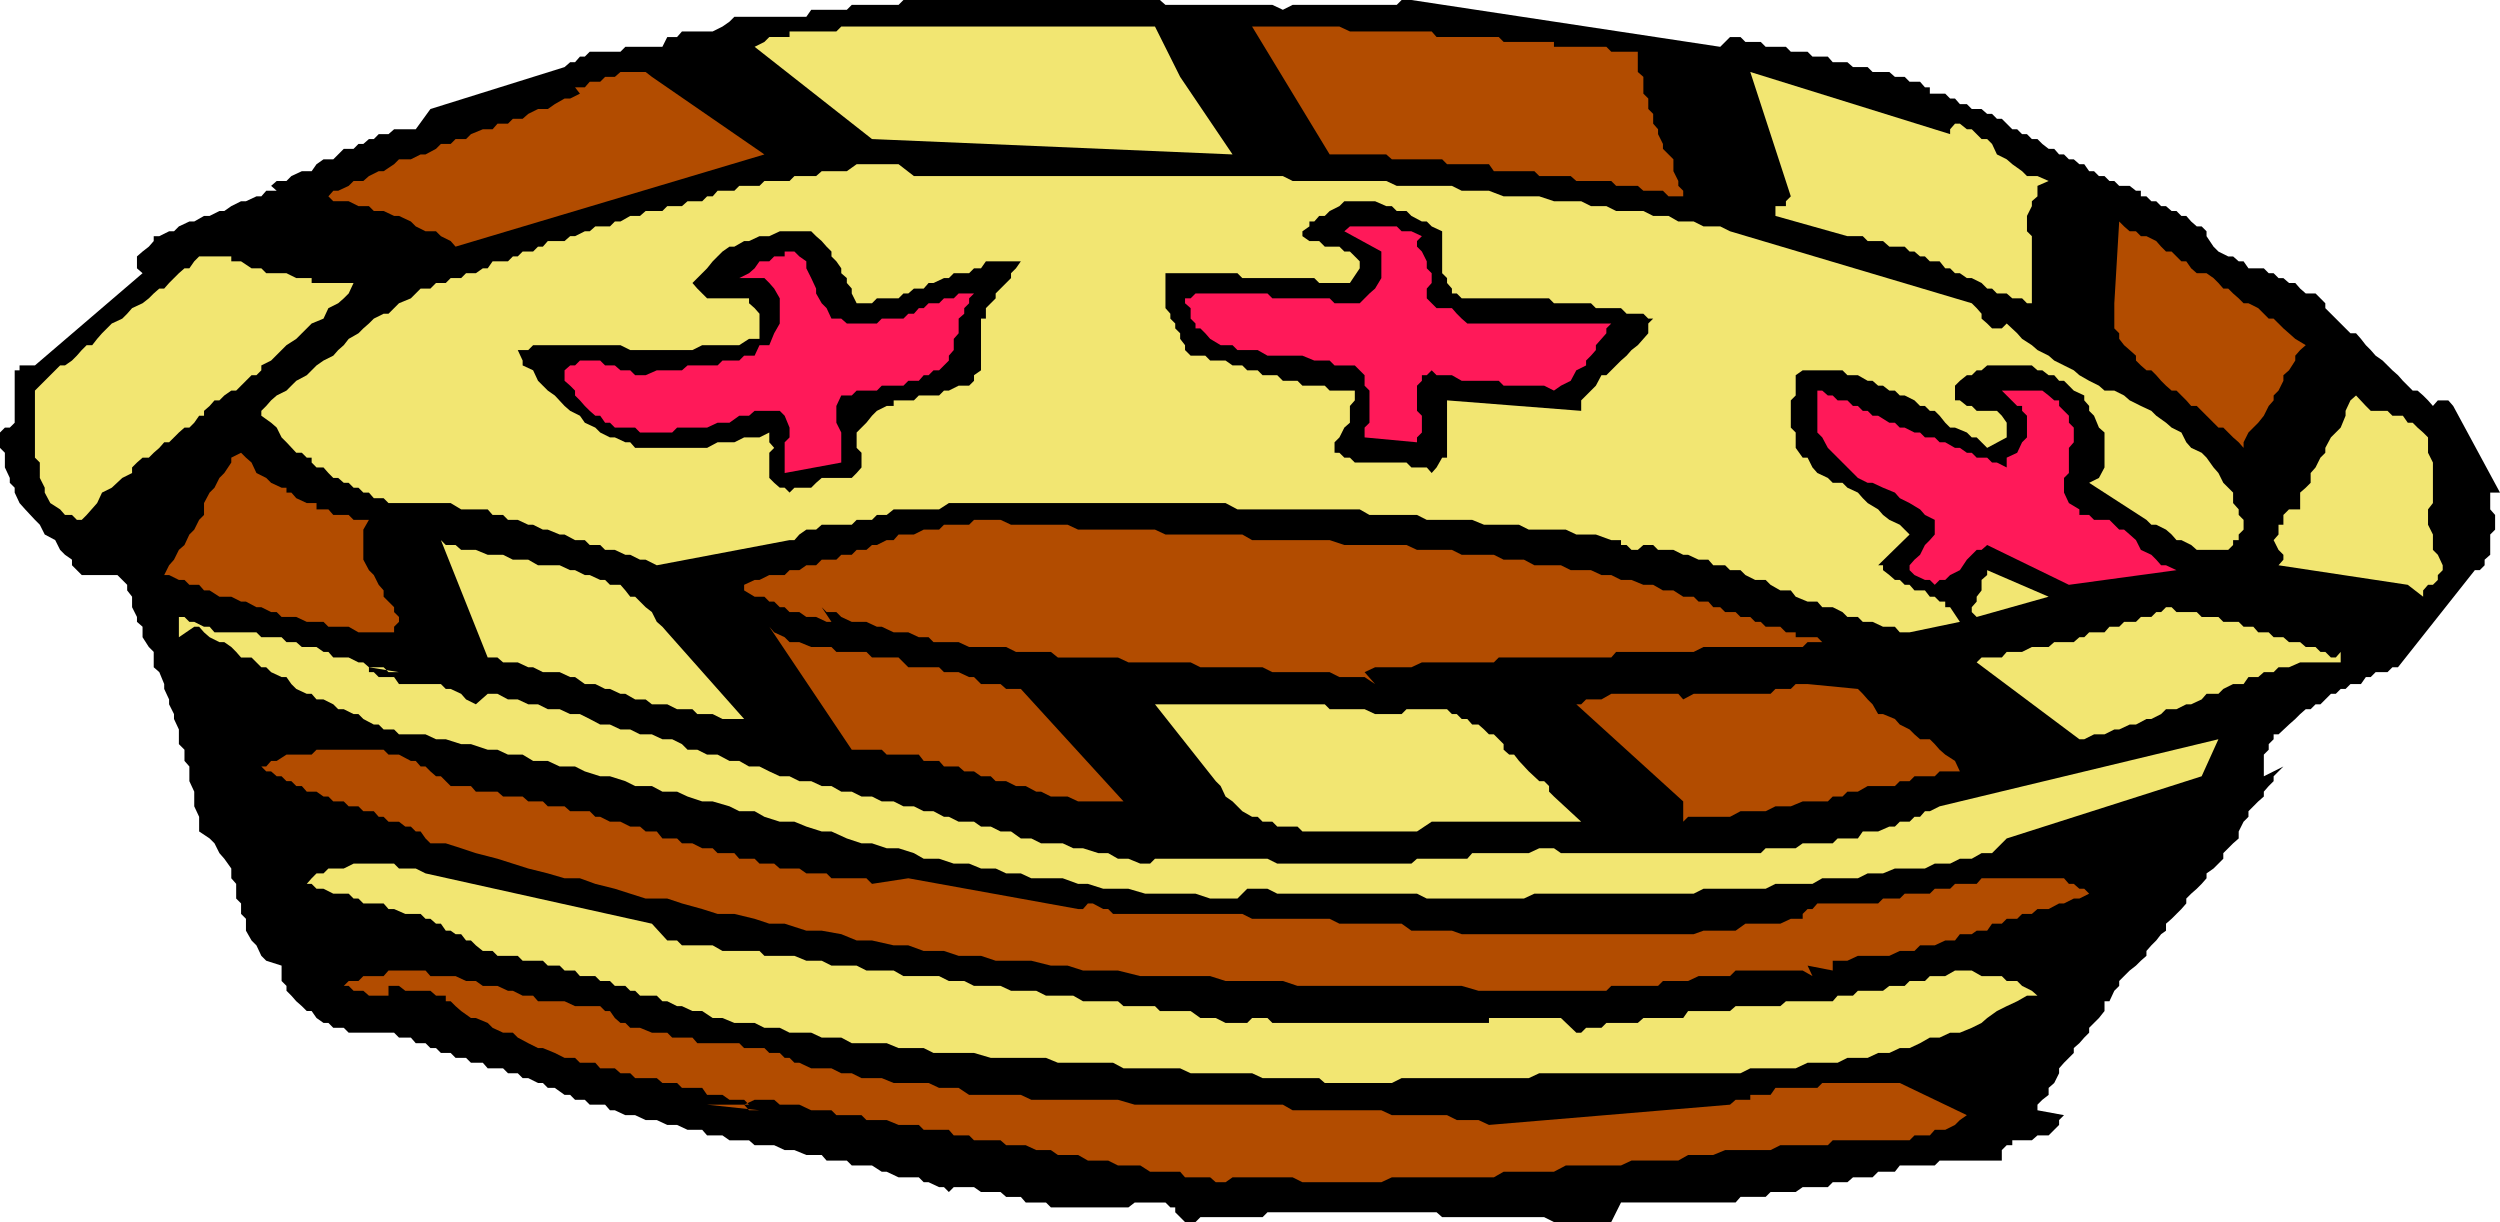
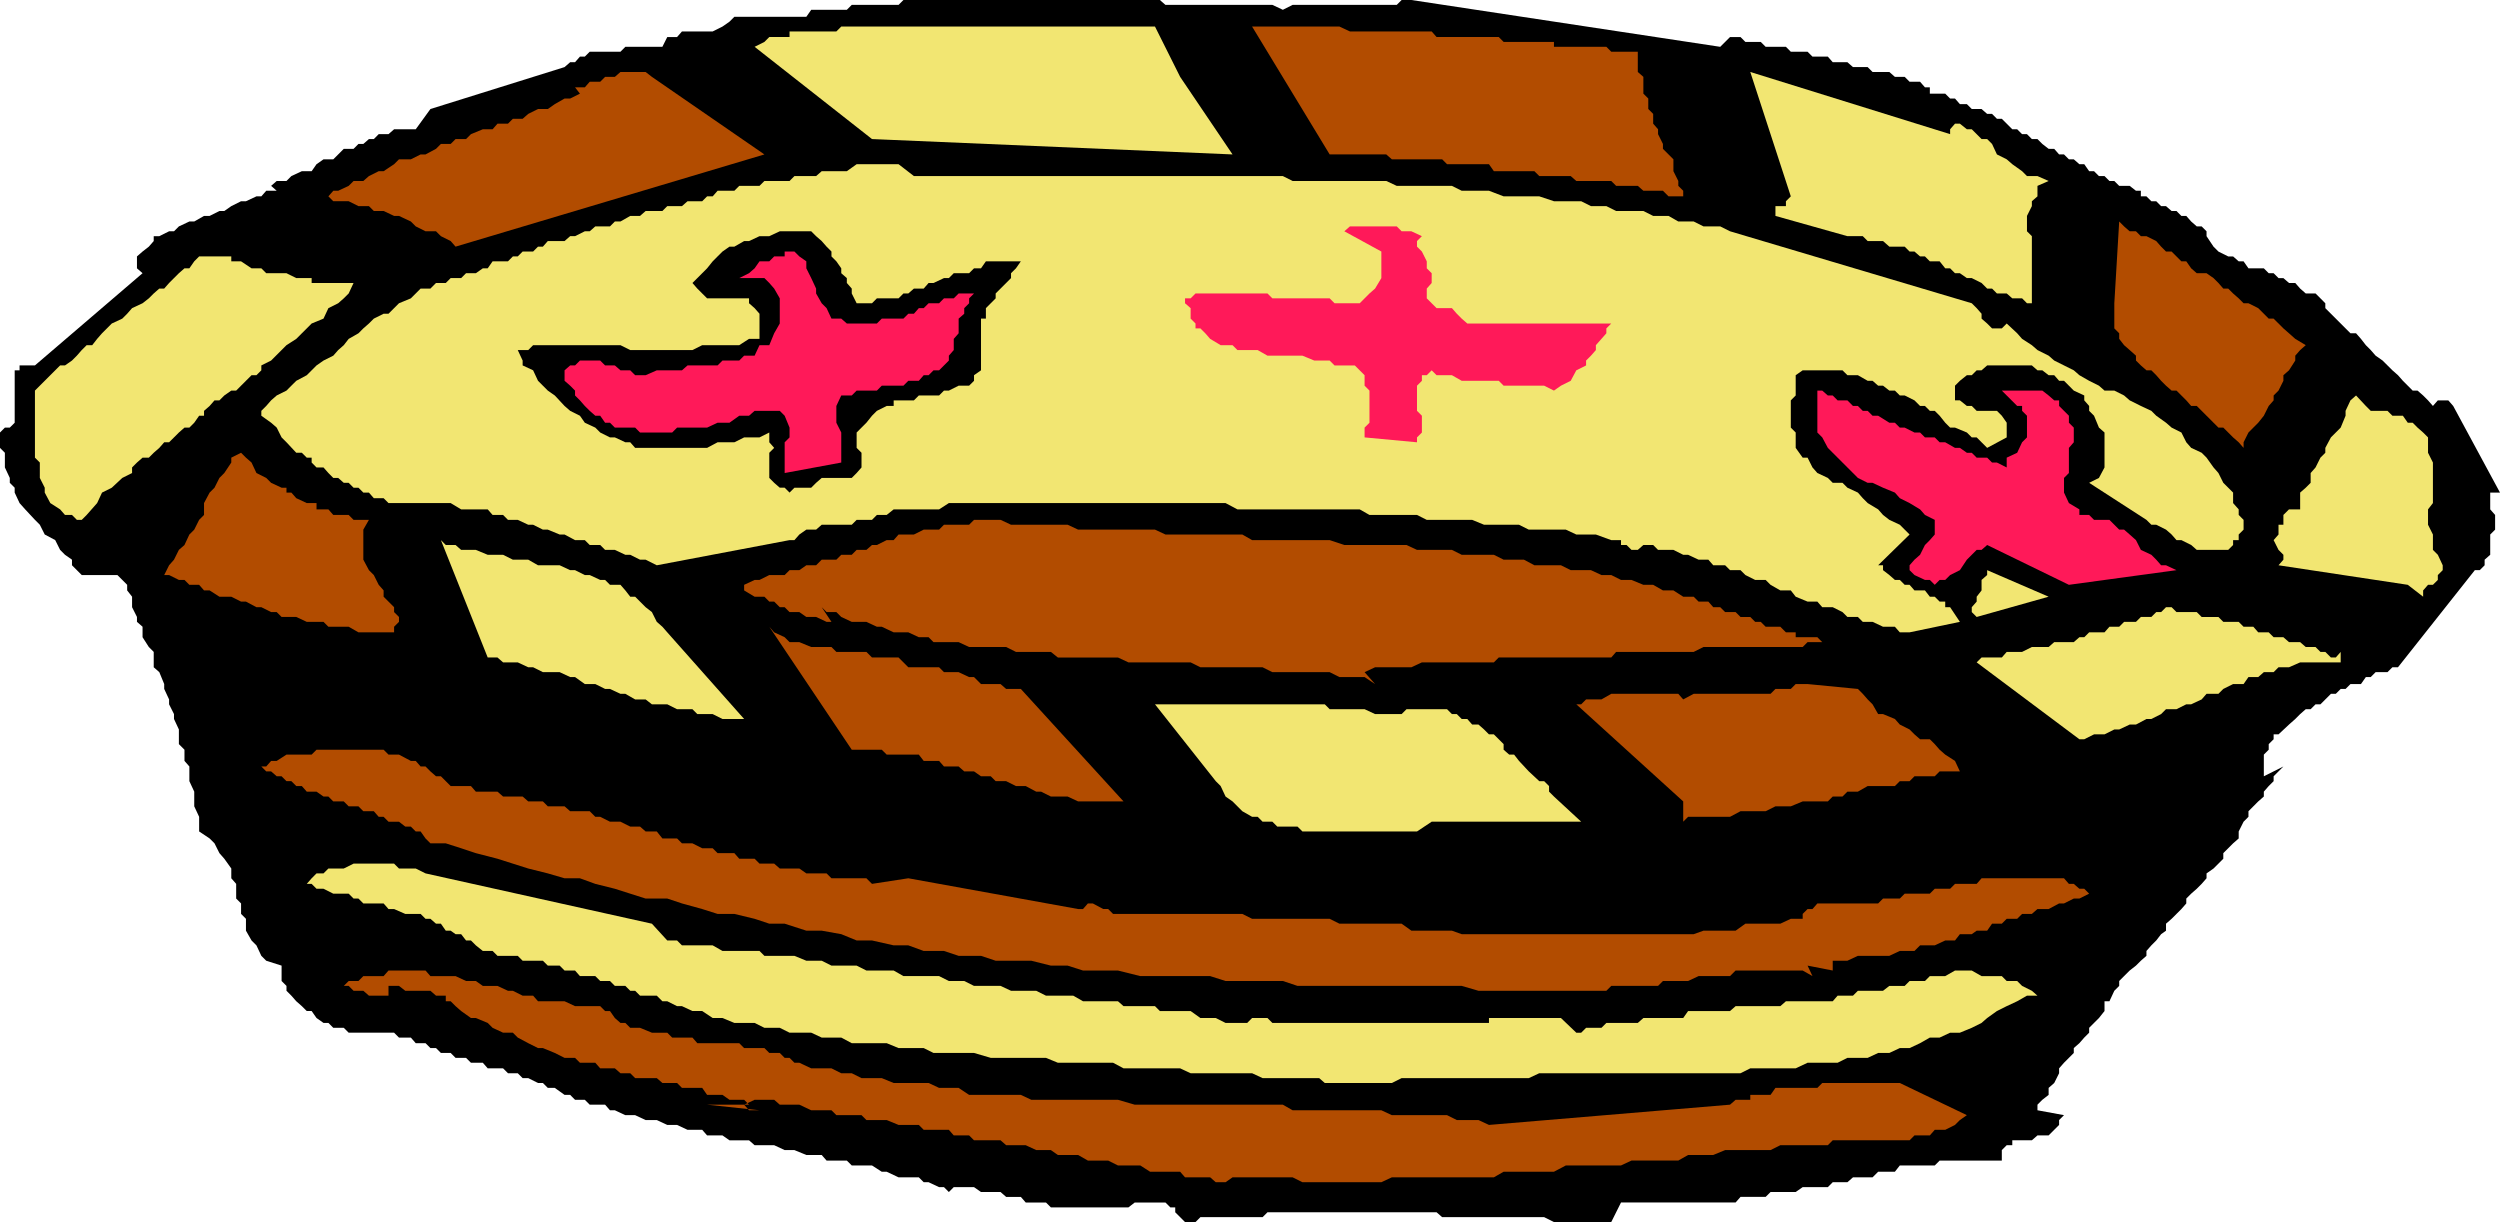
<svg xmlns="http://www.w3.org/2000/svg" width="357.801" height="174.902">
  <path d="M164.602 0H166l.8.7h15.302l1.5.702L185 .7h14.902l.7-.699H202l44.2 6.7 1.402-1.4h1.5l.699.7H252l.7.7h2.902l.699.702h2.398l.703.7h2.2l.699.8h2.101l.797.7h2.102l.699.699h2.402l.797.699h1.403l.699.7h1.5l.699.8h.7v.902h2.202l.7.7h.699l.699.8h1l.7.7h1.402l.8.699h.7l.699.699h.699l1.5 1.5h.7l.702.7h.7l.699.702h.8l.7.7.898.699H294l.7.8h.702l.7.7h.699l.8.699h.7l.699 1h.7l.702.7h.797l.703.702h.7l.699.7h1.5l.898.699h.703v.8h.797l.703.7h.7l.699.699H310l.8.7h.7l.7.702h.702l.7.797.8.703h.7l.699.7v.699l1 1.5.699.699 1.402.7h.7l.8.702h.7l.699 1H324l.7.7h.702l.7.699h.699l.8.699h.899l.7.8.8.7h1.402l.7.7.699.702v.7L335.699 47l.703.7h.797l.703.8.7.902.699.7.699.8 1 .7.7.699.702.699.797.7.703.8.7.7.699.702H346l.8.7.7.699.7.8.702-.8h1.5l.7.8L357.8 70.5h-1.399v2.402l.7.797v2.102l-.7.699v2.902l-.8.7v.8l-.7.7h-.703l-11 13.898h-.797l-.703.7H340l-.7.702h-.698l-.7 1h-1.5l-.703.7H335l-.7.699h-.698l-1.5 1.5h-.7l-.703.699H330l-.8.7-.7.702-.898.797-1.5 1.403h-.7v.699l-.703.699v.8l-.699.7v3.102l2.8-1.403-.698.703-.7.7v.699l-.703.699-.699.8v.7l-.8.7-.7.702-.7.7v.8l-.698.7-.7 1.398v1l-.8.7-.7.702-.703.7v.8l-1.398 1.399-1 .699v.7l-.7.8-.699.7-.8.702-.7.7v.699l-.703.8-1.398 1.399-.801.7v1l-.7.5-.698.902-.7.699-.703.8v.7l-.797.699-.703.7-.898.702-.801.797-.7.703v.7l-.698.699-.7 1.5h-.703v1.398l-.797 1-1.402 1.403v.699l-.7.699-.698.8-.801.7v.7l-.7.702-.699.7-.703.8v.7L294 155l-.8.7v1l-.9.702-.698.7v.8l3.8.7-.703.699V161l-1.5 1.5h-1.597l-.801.7H288v.702h-.8l-.7.7v1.5h-8.898l-.7.699h-5l-.703.898h-2.398l-.801.801h-2.8l-.798.7h-2.101l-.7.702H258l-1 .7h-3.598l-.703.699h-3.597l-.7.8H232l-1.398 2.801h-8.2L221 174.2h-14.598l-.8-.699h-24.2l-.703.7h-8.898l-.7.702h-1.5l-.699-.703-.703-.699v-.7h-.699l-.7-.698h-4.398l-.902.699h-11.098l-.703-.7h-2.898l-.7-.8H144l-.8-.7h-2.798l-1-.699H136.5l-.7.7-.698-.7h-.7l-1.5-.703h-.703l-.699-.699h-2.898l-1.7-.8h-.703l-1.398-.9h-2.899l-.703-.698h-2.898l-.7-.801h-2.199l-1.703-.7h-1.398l-1.5-.699H108l-.8-.703h-2.798l-1-.699H101.2l-.699-.8h-2.098l-1.5-.7H95.5l-1.5-.7h-1.598l-1.5-.698H89.5l-1.5-.7h-.7l-.698-.8h-2.2l-.703-.7h-1.398l-.7-.703h-.8l-1.399-1h-1l-.702-.7H77l-1.398-.7H74.8l-.7-.698h-1.4l-.699-.7h-2.2l-.698-.8h-1.7l-.703-.7h-1.5l-.699-.703h-1.398l-.7-.699h-.8l-.7-.7H59.5l-.7-.8h-1.698l-.7-.7h-6.5l-.703-.698h-1.5l-.699-.7h-.7l-1-.703-.698-1h-.7L43.2 144l-.797-.7-.703-.8-.699-.7v-.698l-.7-.7V138.2l-2.198-.699-.7-.7-.703-1.5-.699-.698-.8-1.403v-1.7l-.7-.7v-1.5l-.7-.698V126.5l-.698-.8v-1.4l-1-1.398-.7-.8-.703-1.403L30 120l-1.5-1v-2.098l-.7-1.5v-2.101l-.698-1.5v-2.102l-.7-.797v-1.601l-.8-.801v-2.098l-.7-1.5v-.703l-.703-1.398v-.7l-.699-1.5v-.699l-.7-1.703-.8-.699v-2.2l-.7-.698-.898-1.403v-1.5l-.8-.699v-.7l-.7-1.398v-1.5L18.2 84.5v-.8l-1.398-1.4H11.7l-1.398-1.398v-.8l-1-.7-.7-.703-.699-1.398-1.5-.801-.703-1.398-.699-.7-1.398-1.5L2.8 72l-.7-1.5v-.7l-.699-.698v-.7l-.703-1.5v-2.101L0 64.1v-2.199l.7-.703h.702l.7-.699V53H2.8v-.7H5l15.402-13.198-.8-.7V36.7l.8-.699.899-.7.699-.8v-.7h.8l1.4-.698h.702l.7-.7 1.5-.703h.699l1.398-.797H30l1.402-.703h.7l1-.699 1.398-.7h.7l1.5-.698h.702l.7-.801h1.5l-.801-.7.8-.699H41l.7-.703 1.5-.699h1.402l.699-1 1-.7h1.398l.703-.698.797-.801h1.403l.699-.7H52l.8-.699h.7l.7-.703h1.402l.8-.699H59.5l2.102-2.898 19.199-6 .8-.7h.7l.699-.8h.7l.702-.7h4.399L89.5 6.7h5.3l.7-1.398h1.402l.7-.801H102l1.402-.7 1-.698.7-.7h10.3l.7-1h5.097l.703-.703h6.7l.698-.7h35.3" />
  <path fill="#f2e672" d="m168.902 11 7.5 11.102-51.601-2.2L108 6.7l1.402-.7.7-.7H113v-.8h6.7l.702-.7h44.899l3.601 7.2" />
  <path fill="#b24c00" d="M234.402 7.402v2.899l.797.699v2.402l.703.7v1.5l.7.699v1.398l.699.801v.7l.699 1.402v.699l1.5 1.5V24.5l.7 1.402v.7l.702.699v.8h-2.101l-.801-.8h-2.8l-.798-.7h-3.101l-.7-.699h-5l-.8-.703h-4.5l-.7-.699h-5.8l-.7-1h-6l-.699-.7H199.2l-.797-.698h-8.101L179.199 3.8h12.5l1.5.699h11.703l.7.8h8.898l.7.7h7.202v.7h7.5l.7.702h3.8m-125 14.701L65.2 35.3l-.7-.8-1.398-.7-.7-.698h-1.5l-1.402-.7-.7-.703-1.698-.797h-.7l-1.5-.703H53.5l-.7-.699h-1.5l-1.398-.7H47.7l-.7-.697.7-.801h.702l1.5-.7.7-.699H52l.8-.703 1.4-.699h.702l1.5-1 .7-.7H58.8l1.398-.698h.703l1.5-.801.7-.7H64.5l.7-.699h1.5l.702-.703 1.7-.699H70.5l.7-.8h1.5l.702-.7h1.399l.8-.7L77 15.603h1.402l1-.7 1.399-.8h.8l1.399-.7-.7-.902h1.4l.702-.8h1.5l.7-.7H88l.8-.7h3.602l.899.7 16.101 11.102" />
  <path fill="#f2e672" d="M279.102 19.2v-.7l.699-.8h.699l1 .8h.7l.702.7.7.702h.8l.7.7.699 1.5 1.398.699.801.699 1.402 1 .7.7h1.5l1.597.702-1.597.7v1.5l-.801.699v.699l-.7 1.402v2.2l.7.699v9.601h-.7l-.699-.703H288l-.8-.699h-1.4l-.698-.7h-.7l-.8-.8-1.403-.7h-.699l-1-.698h-.7l-.698-.7h-.7l-.8-1h-1.403l-.699-.703h-.7L274 36h-.7l-.698-.7h-2.2l-.902-.8h-2.2l-.698-.7h-2.2l-10.3-2.898V29.5h1.5v-.7l.699-.698L250.5 10.3l28.602 8.898M130.8 25.2h52.802l1.398.702h13.402l1.5.7h7.899l1.398.699h3.903l2.097.8h5.102l2.101.7h3.899l1.398.699h2.203l1.399.7h3.898l1.403.702h2.199l1.398.797h2.203l1.399.703h2.398l1.403.7 34.597 10.3.703.7.7.8v.7l.8.699.7.699h1.398l.7-.7 1.5 1.4.702.8 1.399.902.8.7 1.598.8.801.7 1.402.699 1.399.699.8.7 1.399.8 1.402.7.797.702h1.403l1.398.7.8.699 1.602.8 1.5.7.7.699 1.398 1 .8.7 1.4.702.702 1.399.7.8 1.5.7.699.699 1 1.402.699.797.7 1.403.702.699.7.699V72l.8.902v.797l.7.703v1.399l-.7.699v.8h-.8v.7l-.7.7h-4.5l-.8-.7-1.403-.7h-.699l-.7-.8-.8-.7-1.398-.698h-.7l-.703-.7-8.199-5.3 1.402-.7.797-1.5v-5l-.797-.703-.703-1.699-.699-.7v-.698l-.7-.801v-.7l-1.5-.699-1.398-1.402h-.703l-.699-.8h-.8l-.9-.7h-.698l-.801-.7h-6.399l-.8.7h-.7l-.703.7h-.699l-1 .8-.7.7v2.1h.7l1 .802h.7l.702.699h2.899l.699.699.7 1v2.102l-2.798 1.5-1.5-1.5h-.703l-.699-.7-1.7-.703h-.698l-.7-.699-.8-1-.7-.7h-.703l-.699-.698h-.7l-.8-.801-1.398-.7h-.7l-.703-.699h-.797l-.902-.703h-.7l-.8-.699h-.7l-1.398-.8h-1.5l-.703-.7H258l-1 .7v2.902l-.7.699v3.898l.7.703v2.2l1 1.398h.7l.702 1.402.7.797 1.5.703.699.7h1.398l.703.699 1.5.699.7.8.699.7 1.5.902.699.797.902.703 1.5.7 1.399 1.398-4.5 4.402h.699v.7l.902.699.797.699h.703l.7.7h.699l.699.8h1.5l.7.902h.702l.7.7h.8v.8h.7L280.5 89l-7.2 1.5h-1.398l-.703-.8H269.5L268 89h-1.398l-.7-.7h-1.5l-.703-.698-1.398-.7h-1.5l-.7-.8H258.7l-1.699-.7-.7-.902h-1.5l-1.398-.8-.703-.7h-1.5l-1.398-.7-.7-.698h-1.5l-.699-.7H245.2l-.699-.8h-1.398l-1.5-.7h-.7L239.5 78.7h-2.2l-.698-.699h-1.403l-.797.7h-.902l-.7-.7h-.8v-.7h-1.398l-2.2-.8h-2.8l-1.5-.7H218.8l-1.399-.698h-5l-1.703-.7h-6.5L202.8 73.7H196l-1.398-.797h-17.5l-1.7-.902h-39.601l-1.399.902h-6.5l-1 .797H125.5l-.7.703h-2.198l-.7.7h-4.3l-.801.699h-1.399l-1 .699-.703.8H113l-19 3.602-1.598-.8h-.8l-1.403-.7H89.5L88 78.7h-1.398l-.7-.699h-1.5l-.703-.7h-1.398l-1.5-.8h-.7l-1.699-.7H77.7l-1.398-.698h-.7l-1.5-.7H72.7L72 73.7h-1.5l-.7-.797H66L64.5 72h-8.898l-.7-.7H53.5l-.7-.8H52l-.7-.7h-.698l-.7-.698H49.2l-.797-.7H47.7L47 67.7l-.7-.797h-1l-.698-.703v-.7h-.7l-.703-.7h-.797L41 63.3l-.7-.698-.698-1.403-.801-.699-1.399-1v-.7l.7-.698.699-.801.8-.7L41 55.903l.7-.703.702-.699 1.5-.8 1.399-1.4 1-.698 1.398-.7.703-.8.797-.7.703-.902 1.399-.8L52 47l.8-.7.7-.698 1.402-.7h.7l1.5-1.5L58.8 42.7l1.398-1.398h1.403l.8-.801H63.8l.699-.7H66l.7-.698h1.402l1-.7h.699l.699-1h2.2l.702-.703h.7l.698-.7h1.5l.699-.7h.7l.702-.8H80.8l.8-.7h.7l1.398-.698h.703l.797-.7H87.3l.7-.702h.8l1.4-.797h1.402l.8-.703h2.399l.699-.699h2.102l.8-.7h2.098l.7-.698h.8l.7-.801h2.402l.699-.7h2.898l.703-.699H113l.7-.703h3.1l.802-.699h3.597l1.403-1h6l2.199 1.7" />
-   <path d="M206.402 33.102v6l.7.699v.699l.699.8v.7h.699l.7.7h12.5l.702.702h5.297l.703.7H232l.8.8h2.4l.702.7h.7l-.7.699v1.398l-.703.801-.797.902-.902.7-.7.8-.8.7-2.098 2.097h-.703l-.797 1.5-2.101 2.102v1.5l-19.2-1.5V65.5h-.699l-.8 1.402-.7.797-.703-.797H202l-.7-.703h-7.398l-.703-.699h-.797l-.703-.7H191v-1.5l.7-.698.702-1.403.797-.699v-2.398l.703-.801v-1.399h-3.601l-.7-.703h-3.199l-.703-.699h-2.097l-.801-.8h-2.102L180 53h-1.5l-.7-.7h-1.398l-1-.698H173.2l-.699-.7h-2.098l-.8-.8v-.7l-.7-.902v-.8l-.703-.7v-.7l-.699-.698v-.7l-.7-.8v-5h10.302l.699.699h10.3l.7.699h4.398l1.403-2.098v-1l-.7-.703L193.2 36h-.797l-.703-.7h-2.097l-.801-.8h-1.399l-1-.7v-.698l1-.7V31.7h.7l.699-.797h.8l.7-.703 1.398-.699.703-.7h4.399l1.601.7h.797l.703.7h1.399l.699.702 1.5.797h.7l.702.703 1.5.7" />
  <path fill="#ff1959" d="m203.5 33.8-.7.7v.8l.7.7.7 1.402v1l.702.7V40.5l-.703.8v1.4l1.403 1.402h2.199l.699.8.7.7.8.699h20.602l-.7.699v.7l-.703.8-.797.902v.7l-.703.8-.699.7v.699l-1.398.699-.801 1.5-1.399.7-1 .702L221 55.2h-5.8l-.7-.699h-5.3l-1.4-.8h-2.198l-.7-.7-.703.7h-.699v.8l-.7.7v3.6l.7.7v2.402l-.7.7v.699l-7.5-.7V61.2l.7-.699v-4.598l-.7-.703v-1.5l-1.398-1.398H191l-.7-.7h-2.198l-1.7-.699h-5l-1.402-.8h-2.898l-.7-.7H174.7l-1.5-.902-.699-.8-.7-.7h-.698v-.7l-.7-.698v-1.5l-.8-.7V42.7h.8l.7-.699h10.3l.7.7h8.199l.699.702h3.602l.699-.703.698-.7.8-.7.9-1.5V36l-5.298-2.898.797-.7h6.703l.7.7H202l1.5.699" />
  <path fill="#b24c00" d="m330 49.402-.8.7-.7.8v.7L327.602 53l-.801.7v.8l-.7 1.402-.699.7v.699l-.703.8L324 59.5l-.8 1-.7.7-.7.702-.698 1.399v.8l-.7-.8-.8-.7-1.403-1.402h-.699l-3.098-3.097h-.8l-.7-.801-.703-.7-.699-.699h-.7l-.8-.703-.7-.699-.698-.8-.7-.7h-.703l-.797-.7-.703-.698v-.7l-.898-.8-.801-.7-.7-.902v-.8l-.698-.7v-3.598L303.3 31.7l.699.703.8.7h.9l.702.699h.797l1.403.699.699.8.699.7h.8l.7.7.7.702h.702l.7 1 .8.7h1.399l1 .699.699.699.7.8h.702l.7.7.8.7.7.702h.699l1.398.7 1.5 1.5h.703l1.4 1.397.8.7.899.8 1.5.902" />
  <path d="m121.902 42 .7 1.402h2.199l.699-.703h3.102L129.3 42h.7l.8-.7h1.4l.702-.8h.7l1.5-.7h.699l.699-.698h2.2l.702-.7h1l.7-1h5l-.7 1-.703.7v.699L142.5 42v.7l-.7.702-.698.7v1.5h-.7V53l-1 .7v.8l-.703.7h-1.5l-1.398.702h-.7l-.699.7H131.5l-.7.699h-2.898v.8h-1l-1.402.7-.7.699-.8 1-.7.7-.698.702v2.2l.699.699v2.101l-.7.797-.699.703h-4.3l-.801.7-.7.699H113.7l-.7.699-.7-.7h-.698l-.801-.698-.7-.7v-3.601l.7-.7-.7-.8v-1.399l-1.402.7H106.5l-1.398.699h-2.403l-1.5.8H90.902l-.703-.8H89.5l-1.5-.7h-.7l-1.398-.699-.703-.703-1.5-.699-.699-1-1.398-.7-.801-.698-1.399-1.5-1-.7L77 54.5l-.7-1.5-1.5-.7v-.698l-.698-1.5h1.5l.699-.7h12.5l1.398.7h8.903l1.398-.7h5.3l1.4-.902h1.5v-3.598l-.7-.8-.8-.7V42.7h-6l-1.4-1.398-.698-.801 2.097-2.098.801-1 .7-.703.702-.699 1-.7h.7l1.398-.8h.7l1.5-.7h1.402l1.5-.698h4.5l.699.699.8.699.7.8.699.7v.7l.7.702.702 1v.7l.797.699v.699l.703.8v.7" />
  <path fill="#f2e672" d="m50.602 40.5-.7 1.5-.703.7-.797.702-1.402.7-.7 1.5-1.698.699-2.2 2.199-1.402.902-2.2 2.2-1.398.699V53l-.703.7H36l-1.5 1.5-.7.702h-.698l-1 .7-.7.699H30.7l-.699.8-.8.7v.699h-.7l-.7 1-.698.7h-.7l-.8.702-.7.7-.703.699h-.7l-.7.8-.8.7-.7.699h-.898l-.8.7-.7.702v.797l-1.402.703-1.5 1.399-1.398.699-.7 1.5-1.5 1.7-.703.702H11l-.7-.703h-1l-.698-.797L7.199 72l-.797-1.5v-.7L5.7 68.403V66.2l-.7-.7v-9.598l.7-.703.702-.699.797-.8.703-.7.7-.7H9.3l1-.698.699-.7.7-.8.702-.7h.797l.703-.902.7-.8L16 46.3l1.5-.698.7-.7.702-.8 1.5-.7.899-.703L22 42l.8-.7h.7l.7-.8.702-.7.7-.698.8-.7h.7l.699-1 .699-.703h4.602v.703H34.5l1.5 1h1.402l.7.7H41l1.402.699h2.2v.699h6" />
  <path fill="#ff1959" d="M119 45.602h1.402l.797.699h4.301l.7-.7h3.1l.7-.699h.8l.7-.8h.7l.702-.7h1.5l.7-.703h1.398l.7-.699h2.202l-.703.7v.702l-.699.7v.8l-.8.7v2.097l-.7.801v1.602l-.7.8v.7L134.403 53h-.8l-.7.7h-.703l-.699.8H130l-.7.7h-3.1l-.7.702h-2.898l-.7.7h-1.5l-.703 1.5V60.5l.703 1.402V66.2l-8.101 1.5v-4.398l.699-.7V61.2l-.7-1.699-.698-.7H108l-.8.7h-1.4l-1.398 1H102.7l-1.5.7h-4.297l-.703.702h-4.597l-.7-.703H88l-.7-.699h-.698l-.7-1H85.2l-.797-.7-.703-.698-.7-.803-.7-.7v-.699l-.698-.703-.801-.699V53l.8-.7h.7l.699-.698h2.902l.7.699H88l.8.699h1.4l.702.7h1.5L94 53h3.602l.8-.7h4.297l.703-.698h2.399l.699-.7h1.5l.7-1.5h1.402l.699-1.703.8-1.398v-3.602l-.8-1.398-.7-.801-.699-.7h-3.601l1.398-.698.801-.7.7-1h1.402l.699-.703h1.5V36h1.398l.703.7 1 .702v1l.7 1.399.699 1.5V42l.8 1.402.7.7.699 1.5M296.102 59.5v1l.699.7v2.1l-.7.802v3.597l-.699.703V70.5l.7 1.5 1.5.902v.797H299l.7.703h2.202l1.399 1.399H304l.8.699.9.8.702 1.4 1.5.702.7.7.699.8H310l1.5.7-15.398 2.097-11.7-5.699-.8.7h-.7l-1.402 1.402-1 1.5-1.398.699-.7.699h-.8l-.7.7-.703-.7h-.699l-1.5-.7-.7-.698v-.7l.7-.8.8-.7.7-1.402.7-.7.702-.8v-2.098L275.5 73.7l-.7-.797-1.5-.902-1.398-.7-.703-.8-1.699-.7-1.5-.698h-.7l-1.398-.7-4.3-4.3-.801-1.5-.7-.7v-6h.7l.8.7h.7l.699.699h1.402l.797.8h.703l.7.7h.699l.699.699h.8l1.602 1h.797l.703.7h.7l1.398.702h.8l.7.7h1.402l.7.699h.8l1.399.8h.699l1 .7h.7l.702.699h1.5l.7.7h.699l1.398.702V65.5l1.5-.7.703-1.5.7-.698V59.5l-.7-.7v-.698h-.703l-2.199-2.2h5.8l.9.7.8.699h.7v.8l.702.7.7.699" />
  <path fill="#f2e672" d="M347.5 62.602V64.8l.7 1.398V72l-.7.902v2.2l.7 1.398v2.2l.702.702.7 1.5v.7l-.7.699V83l-.703.7h-.699l-.7.8v.902l-2.198-1.703-18.5-2.797.699-.8v-.7l-.7-.703-.699-1.398.7-.801v-1.398h.699v-1.403l.8-.797h1.598V70.5l.801-.7.7-.698v-1.403l.702-.797.7-1.402.699-.7v-.698l.8-1.5.7-.7.699-.703.7-1.699v-.7l.702-1.5.797-.698 1.403 1.5.699.699h2.398l.703.699h1.5l.7 1h.699l.699.7.8.702.7.7" />
  <path fill="#b24c00" d="m52.8 74.402-.8 1.399v4.3l.8 1.5.7.7.7 1.398.702.801v.902l1.5 1.5v.7l.7.699V89l-.7.7v.8h-5.101l-1.399-.8H47l-.7-.7h-2.398l-1.5-.7h-2.101l-.7-.698h-.8l-1.399-.7H36.7l-1.5-.8h-.7l-1.398-.7h-1.7L30 84.5h-.8l-.7-.8h-1.398l-.7-.7h-.8l-1.403-.7H23.5l.7-1.398.702-.8.7-1.403.8-.699.7-1.5.699-.7.699-1.398.7-.703V72l.8-1.5.7-.7.702-1.398.7-.703 1-1.5V65.5l1.398-.7.7.7.8.7.7 1.5 1.402.702.699.7 1.5.699H41v.699h.7l.702.8 1.5.7h1.399v.902H47l.7.797h2.202l.7.703H52.8m188.102 11h1.5l.7.7h1.398l.7.8h1l.702.7h1.5l.7.699h1.398l.7.699h.8l.7.7h2.1l.802.8H257v.7h3.102l.699.702h3.601-5.703l-.699.7h-14.2l-1.398.699h-11.101l-.7.8H214.5l-.7.7h-10.3l-1.5.699h-5.2l-1.5.7 1.5 1.702-1.5-1h-3.6l-1.4-.703h-8.198l-1.403-.699h-8.898l-1.399-.7H161.5l-1.5-.698h-8.598l-1-.801h-5L144 92.6h-5.3l-1.5-.699h-3.598l-.7-.703H131.5L130 90.5h-2.098l-1.703-.8h-.699L124 89h-2.098l-1.5-.7-.703-.698h-1.398l-.7-.7L119 89h-.7l-1.5-.7h-1.398l-1-.698H113l-.7-.7h-.698l-.801-.8h-.7l-.699-.7H108l-1.5-.902h-.7.7v-.8l1.5-.7h.7l1.402-.7h2.199l.699-.698h1.402l1-.7h1.399l.8-.8h2.098l.703-.7h1.5l.7-.703H124l.8-.699h.7l1.402-.7h1l.7-.8h2.199l1.398-.7h2.203l.7-.698h3.597l.703-.7h3.797l1.5.7h8.102l1.5.699h11l1.5.699h11l1.398.8h11.102l2.101.7h8.899l1.5.7h5l1.398.702h4.602l1.398.7h2.903l1.5.8h3.8l1.399.7h2.898l1.5.699h1.403L232 83h1.5l1.7.7h1.402l1.398.8h1.5l1.402.902" />
  <path fill="#f2e672" d="m95.5 90.5 11 12.402h-3.098L102 102.2h-2.2l-.698-.699h-2.2l-1.402-.7h-2.2l-.898-.698h-1.5L89.5 99.3h-.7l-1.5-.7h-.698l-1.403-.699h-1.5l-1.398-1h-.7l-1.5-.703H77.7l-1.398-.699h-.7l-1.5-.7H72l-.8-.698h-1.4L63.103 77.3l.697.7h1.398l.801.7h2.102l1.699.702H72l1.402.7h2.2l1.398.8h3.102l1.5.7h.699l1.398.699h.703l1.5.699h.7l.699.7h1.5l.699.8.7.902h.702l1.5 1.5.899.7L94 89l.8.7.7.8m187.402-2.2-.703-.698v-.7l.703-.8v-.7l.7-.902V83l.8-.7v-.698l8.797 3.8-10.297 2.899m51.398 5.801.7-.801v1.5h-5.8l-1.598.699h-1.5l-.7.7H324l-.8.702h-1.4l-.698 1h-1.5l-1.403.7-.699.699h-1.7l-.698.8-1.5.7h-.7l-1.402.699H310l-.7.7-1.398.702h-.703l-1.5.797h-.898l-1.5.703h-.7l-1.402.7h-1.5l-1.398.699h-.7l-14.699-11 .7-.7h2.898l.7-.8h2.202l1.399-.7h2.398l.801-.699h2.8l.802-.703h.699L299 90.5h2.2l.702-.8h1.399L304 89h1.7l.702-.7h1.5l.7-.698h.699l.699-.7h.8l.7.7h2.902l.7.699h2.398l.7.699h2.202l.7.7h1.398l.7.8h1.5l.702.7h1.399l.8.702h1.598l.801.7h1.402l.7.699h.699l.8.8h.7" />
-   <path fill="#f2e672" d="M33.102 90.5h3.597l.703.7h2.899l.699.702h1.402l.797.7h2.102l1 .699H47l.7.8h2.202l1.399.7H52l.8.699h2.102l.7.7h1.5l-4.301-.7v.7h.699l.7.702h2.202l.7 1h6l.699.7h.699l1.5.699.7.8 1.402.7 1.699-1.5h1.398l1.5.8h1.403l1.5.7H77l1.402.699h1.7l1.5.7H83l1.402.702 1.5.797h1.399l1.5.703h1.398l1.403.7H93.3l1.5.699h1.398l1.403.699.8.8H99.8l1.398.7h1.5l1.703.902h1.399l1.398.797h1.5l1.403.703 1.5.7H113l1.402.699h1.7l1.5.699H119l1.402.8h1.5l1.399.7h1.5l1.398.7h1.703l1.399.702h1.5l1.398.7h1.403l1.5.8h.699l1.398.7h2.203l1 .699h1.399l1.398.699h1.5l1.403 1h1.5l1.398.7h3.102l1.5.702H155l2.2.7h1.402l1.398.8h1.5l1.7.7h1.402l.699-.7h16.101l1.399.7H202l.8-.7h7.2l.7-.8h8.1l1.5-.7h2.102l1 .7H252l.7-.7h4.3l1-.703h4.3l.7-.699h2.902l.7-1h2.199l1.601-.7h.797l.703-.698h1.399l.699-.7h.8l.7-.8h.7l1.402-.7 39.898-9.601-2.398 5.3L287.199 120l-2.097 2.102h-1.5l-1.403.8H280.5l-1.398.7h-2.2l-1.402.699h-4.3l-1.7.699h-2.2l-1.398.7h-5.101l-1.399.8h-5.3l-1.403.7h-8.898l-1.399.702h-22.8l-1.5.7h-13.903l-1.398-.7h-20l-1.399-.703H178.5l-1.398 1.403h-3.903l-2.097-.7h-7.2l-2.402-.703h-3.598l-2.203-.699h-1.398l-2.2-.8h-4.5l-1.5-.7H144l-1.5-.7h-2.098l-1.703-.698H136.5l-2.098-.7H132.2l-1.398-.8-2.2-.7h-1.699l-2.101-.703h-1.5L121.2 120l-2.199-1h-1.398l-2.2-.7-1.703-.698h-2.097l-2.2-.7-1.402-.8h-2.2l-1.398-.7L102 114.7h-1.5l-2.098-.7-1.5-.7h-2.101l-1.5-.8h-2.399l-1.402-.7-2.2-.698h-1.398l-2.203-.7-1.398-.703h-2.2l-1.699-.797h-2.101L74.8 108h-2.102l-1.5-.7H69.8l-2.399-.8H66l-2.2-.7h-1.398l-1.5-.698h-3.8l-.7-.7h-1.5l-.703-.703H53.5l-1.5-.797-.7-.703h-.698l-1.403-.699h-.797l-.703-.7-1.398-.698h-1l-.7-.801h-.699l-1.5-.7-.703-.699-.699-1h-.7l-1.5-.703-.698-.699h-.7l-.703-.7-.699-.698h-1.5l-.7-.801-.698-.7-1-.699h-.7L30 91.2l-.8-.699-.7-.8h-.7l-2.198 1.5v-2.9h.8l.7.7h.699l1.398.7H30l.7.8h2.402" />
  <path fill="#b24c00" d="M130 95.5h4.402l.7.7h2.097l1.5.702h.703l1 1h2.797l.801.7h2.102l14.699 16.097h2.398-8.898l-1.5-.699h-2.399l-1.402-.7h-.7l-1.5-.8h-1.398l-1.402-.7h-1.5l-.7-.698h-1.398l-1-.7H138l-.8-.703h-2.098l-.7-.797H132.2l-.7-.902h-4.598l-.703-.7h-4.297l-11.8-17.6.699.8 1.5.7.699.702h1.402l1.7.7H119l.7.699h4.3l.8.8h3.802L130 95.5m135.902 3.102.7.699.699.8.699.7.8 1.398h.7l1.7.703.702.797 1.399.703.699.7.8.699h1.4l.702.699.7.8.8.7 1.399.902.699 1.5h-2.898l-.7.7H274l-.7.699h-1.398l-.703.699h-3.898l-1.399.8h-1.5l-.703.7h-1.398l-.7.7H258l-1.7.702h-2.198l-1.403.7h-3.597l-1.5.8h-6l-.7.7v-2.903l-15.3-13.898h.699l.699-.7h2.2l1.402-.8h9.597l.703.8 1.5-.8h11l.7-.7h2.199l.699-.699h1.7l7.202.7" />
  <path fill="#f2e672" d="M199.902 102.2h.7l.699-.7h5.8l.7.7h.699l.7.702h.8l.7.797h.902l.8.703.7.7h.699l1.398 1.398v.8l.801.7h.7l.702.902 1.399 1.5 1.5 1.399H221l.7.699v.8l.702.7 3.899 3.602h-21.399L202.801 119h-16.399l-.703-.7h-2.898l-.7-.698H180.7l-.699-.7h-.8l-1.4-.8-.698-.7-.7-.703-1-.699-.703-1.5-.699-.7-8.7-11h24.302l.699.7h5l1.5.7h3.101" />
  <path fill="#b24c00" d="M64.5 112.5h2.902l.7.8h3.097l.801.7h2.8l.802.7h2.097l.703.702h2.399l.8.7h2.801l.797.8h.703l1.399.7h1.5l1.398.699h1.403l.8.699H94l.8 1h2.102l.7.7h1.5l1.398.702h1.5l.7.7h2.402l.699.8H108l.7.7h2.1l.802.699h2.8l1 .699h2.899l.699.7h5l.8.8 5.2-.8 24.3 4.402h.7l.7-.801h.702l1.5.8h.7l.699.7h18.5l1.398.699h11.102l1.398.7h8.903l1.398 1h5.8l1.4.5h33.202l1.399-.5h4.601l1.399-1h5l1.5-.7H258v-.7l.7-.698h.702l.7-.801h8.699l.699-.7h2.402l.7-.699h3.597l.703-.703h2.2l.699-.699h3.101l.7-.8h11.8l.7.8h.699l.8.7h.7l.699.702-1.398.7h-.801l-1.399.699h-.703l-1.5.8h-1.597l-.801.7h-1.399l-.703.699h-1.5l-.699.7h-1.398l-.7 1h-1.5l-.703.5H280.5l-.7.902h-1.398l-1.5.699h-2.101l-.801.8h-2.098l-1.5.7h-4.5l-1.5.699h-2.101v1.402l-3.602-.703.703 1.5-1.402-.797h-9.598l-.8.797h-4.5l-1.5.703H238l-.7.7h-6.698l-.7.699h-18.3l-2.403-.7h-23.5l-2.097-.699h-8.2l-2.203-.703h-10l-3.199-.797h-5l-2.2-.703h-2.398l-2.8-.699H142.5l-2.098-.7H137.2l-2.097-.698H132.2l-2.2-.802h-2.098l-3.101-.7h-2.2l-2.199-.902-2.8-.5h-2.2l-3.101-1h-2.2L108 131.5l-2.898-.7h-2.403l-2.199-.698-2.898-.801-2.102-.7h-3.098l-2.203-.699L88 127.2l-2.8-.699-2.2-.8h-2.2l-2.398-.7-2.8-.7-2.2-.698-2.203-.7-3.097-.8-2.102-.7-2.2-.703h-2.198l-.7-.699-.703-1H59.5l-.7-.7H58l-.898-.698h-1.5l-.7-.7H54.2l-.699-.8H52l-.7-.7h-1.398l-.703-.703h-1.5L47 114h-.7l-1-.7h-1.398l-.703-.8h-.797l-.703-.7H41l-.7-.698h-.698l-.801-.7h-.7l-.699-.703h.7l.699-.797h.8L41 108h3.602l.699-.7h9.601l.7.7h1.5l1.699.902h.699l.7.797h.702l.7.703.8.7h.7L64.5 112.5" />
  <path fill="#f2e672" d="m93.3 132.2 2.2 2.402h1.402l.7.699H102l1.402.8h5.297l.703.7h4.297l1.703.699h2.2l1.398.7h3.602l1.398.702h3.902l1.399.797h5.101l1.399.703H138l1.402.7h3.797l1.5.699h3.602l1.398.699h3.903l1.398.8h5l.8.7h4.5l.7.7h4.402l1.399 1H174l1.402.702h3.098l.7-.703h2.202l.7.703h31v-.703h10.3l2.2 2.102h.699l.699-.7h2.2l.702-.699h4.5l.797-.703h5.703l.7-1h6l.8-.699h6.399l.8-.7h6.7l.699-.8h2.2l.702-.7h3.598l.902-.698h2.2l.699-.7h2.199l.7-.703h2.202l1.399-.797h2.398l1.403.797h2.898l.7.703h1.5l.702.7 1.399.699.8.699h-1.5l-1.402.8-1.5.7-1.398.7-1.399 1-.8.702-1.403.7-1.699.699h-1.398l-1.5.699h-1.403l-1.398.8-1.5.7h-1.399l-1.5.7h-1.601l-1.5.702h-2.899l-1.402.7h-4.3l-1.7.8h-6.5l-1.398.7H220.3l-1.5.699h-18.2l-1.4.699h-9.597l-.801-.7H180.7l-1.5-.698h-8.797l-1.5-.7h-8.101l-1.5-.8h-7.899l-1.703-.7h-7.898l-2.399-.703h-5.8L132.2 150h-3.597l-1.7-.7h-5l-1.5-.8h-2.8l-1.5-.7H113l-1.398-.698h-2.2l-1.402-.7h-2.898l-1.7-.703H102l-1.5-1h-1.398l-1.5-.699h-.7l-1.402-.7h-.7l-.8-.8h-2.398l-.7-.7H90.2l-.699-.698H88l-.7-.7h-1.398l-.703-.703H83l-.7-.797h-1.5l-.698-.703h-1.7l-.703-.699h-2.898l-.7-.7H71.2l-.699-.698h-1.398l-1-.801-.7-.7H66.7l-.7-.901h-.8l-.7-.5h-.7l-.698-1h-.7l-.8-.699h-.7l-.703-.7H58l-1.598-.698h-.8l-.7-.801H52l-.7-.7h-.698l-.7-.699H47.7l-1.398-.703h-1l-.7-.699h-.699l.7-.8.699-.7h1l.699-.7h2.2l1.402-.698h5.8l.7.699H59.5l1.402.699 32.399 7.2" />
  <path fill="#b24c00" d="M86.602 144.7h.699l.699 1 .8.702h.7l.7.7h1.402l1.699.699H95.5l.7.699h2.902l.699.8h6l.699.7h2.902l.7.7h1.5l.699.702H113l.7.7h.702l1.7.8H119l1.402.7h1.5l1.399.699h2.898l1.703.699h5l1.5.7h2.797l1.5 1h7.403l1.5.702H160l2.402.7h21.2l1.398.8h12.7l1.5.7h7.902l1.398.699h3.102l1.5.699 34.5-2.898.8-.7h2.098v-.703h2.902l.7-1h6l.699-.699h11.101l9.598 4.602-1 .699-.7.699-1.398.7h-1.5l-.703.8H274l-.7.7h-11l-.698.702H254.8l-1.399.7h-6.5l-1.703.699h-3.597l-1.403.8H233.5l-1.5.7h-7.898l-1.7.898H215.2l-1.398.801H199.2l-1.5.7h-11.297l-1.402-.7h-8.598l-1 .7H174l-.8-.7h-3.598l-.7-.8h-4.3l-1.403-.9H160l-1.398-.698h-2.903l-1.398-.801h-2.899l-1-.7h-2.101l-1.5-.699H144l-.8-.703h-3.798l-.703-.699H136.5l-.7-.8h-3.6l-.7-.7h-2.898l-1.7-.7H124l-.7-.698h-3.6l-.7-.7h-2.898l-1.7-.8h-2.8l-.801-.7H108l-1.5.7.7.8h1.5l-7.5-.8h6l-.7-.7h-2.098l-1-.703H101.2l-.699-1h-2.898l-.7-.699h-2.101l-.801-.7h-3.098l-.703-.698h-1.398l-.801-.7h-2.098l-.703-.8H83l-.7-.7h-1.5l-1.398-.703L77.7 150H77l-1.398-.7-1.5-.8-.7-.7H72l-1.5-.698-.7-.7-1.698-.703h-.7l-1.402-1-.8-.699-.7-.7h-.7v-.8h-1.398l-.8-.7H58l-.898-.698h-1.5v1.398H52.8l-.801-.7h-1.398l-.7-.698H49.2l.703-.7h1.399L52 139.7h2.902l.7-.797h5.3l.7.797h3.597l1.5.703h1.403l1 .7h2.097l1.5.699h.703l1.399.699h1.5l.699.8h3.8l1.5.7h3.602l.7.7" />
</svg>